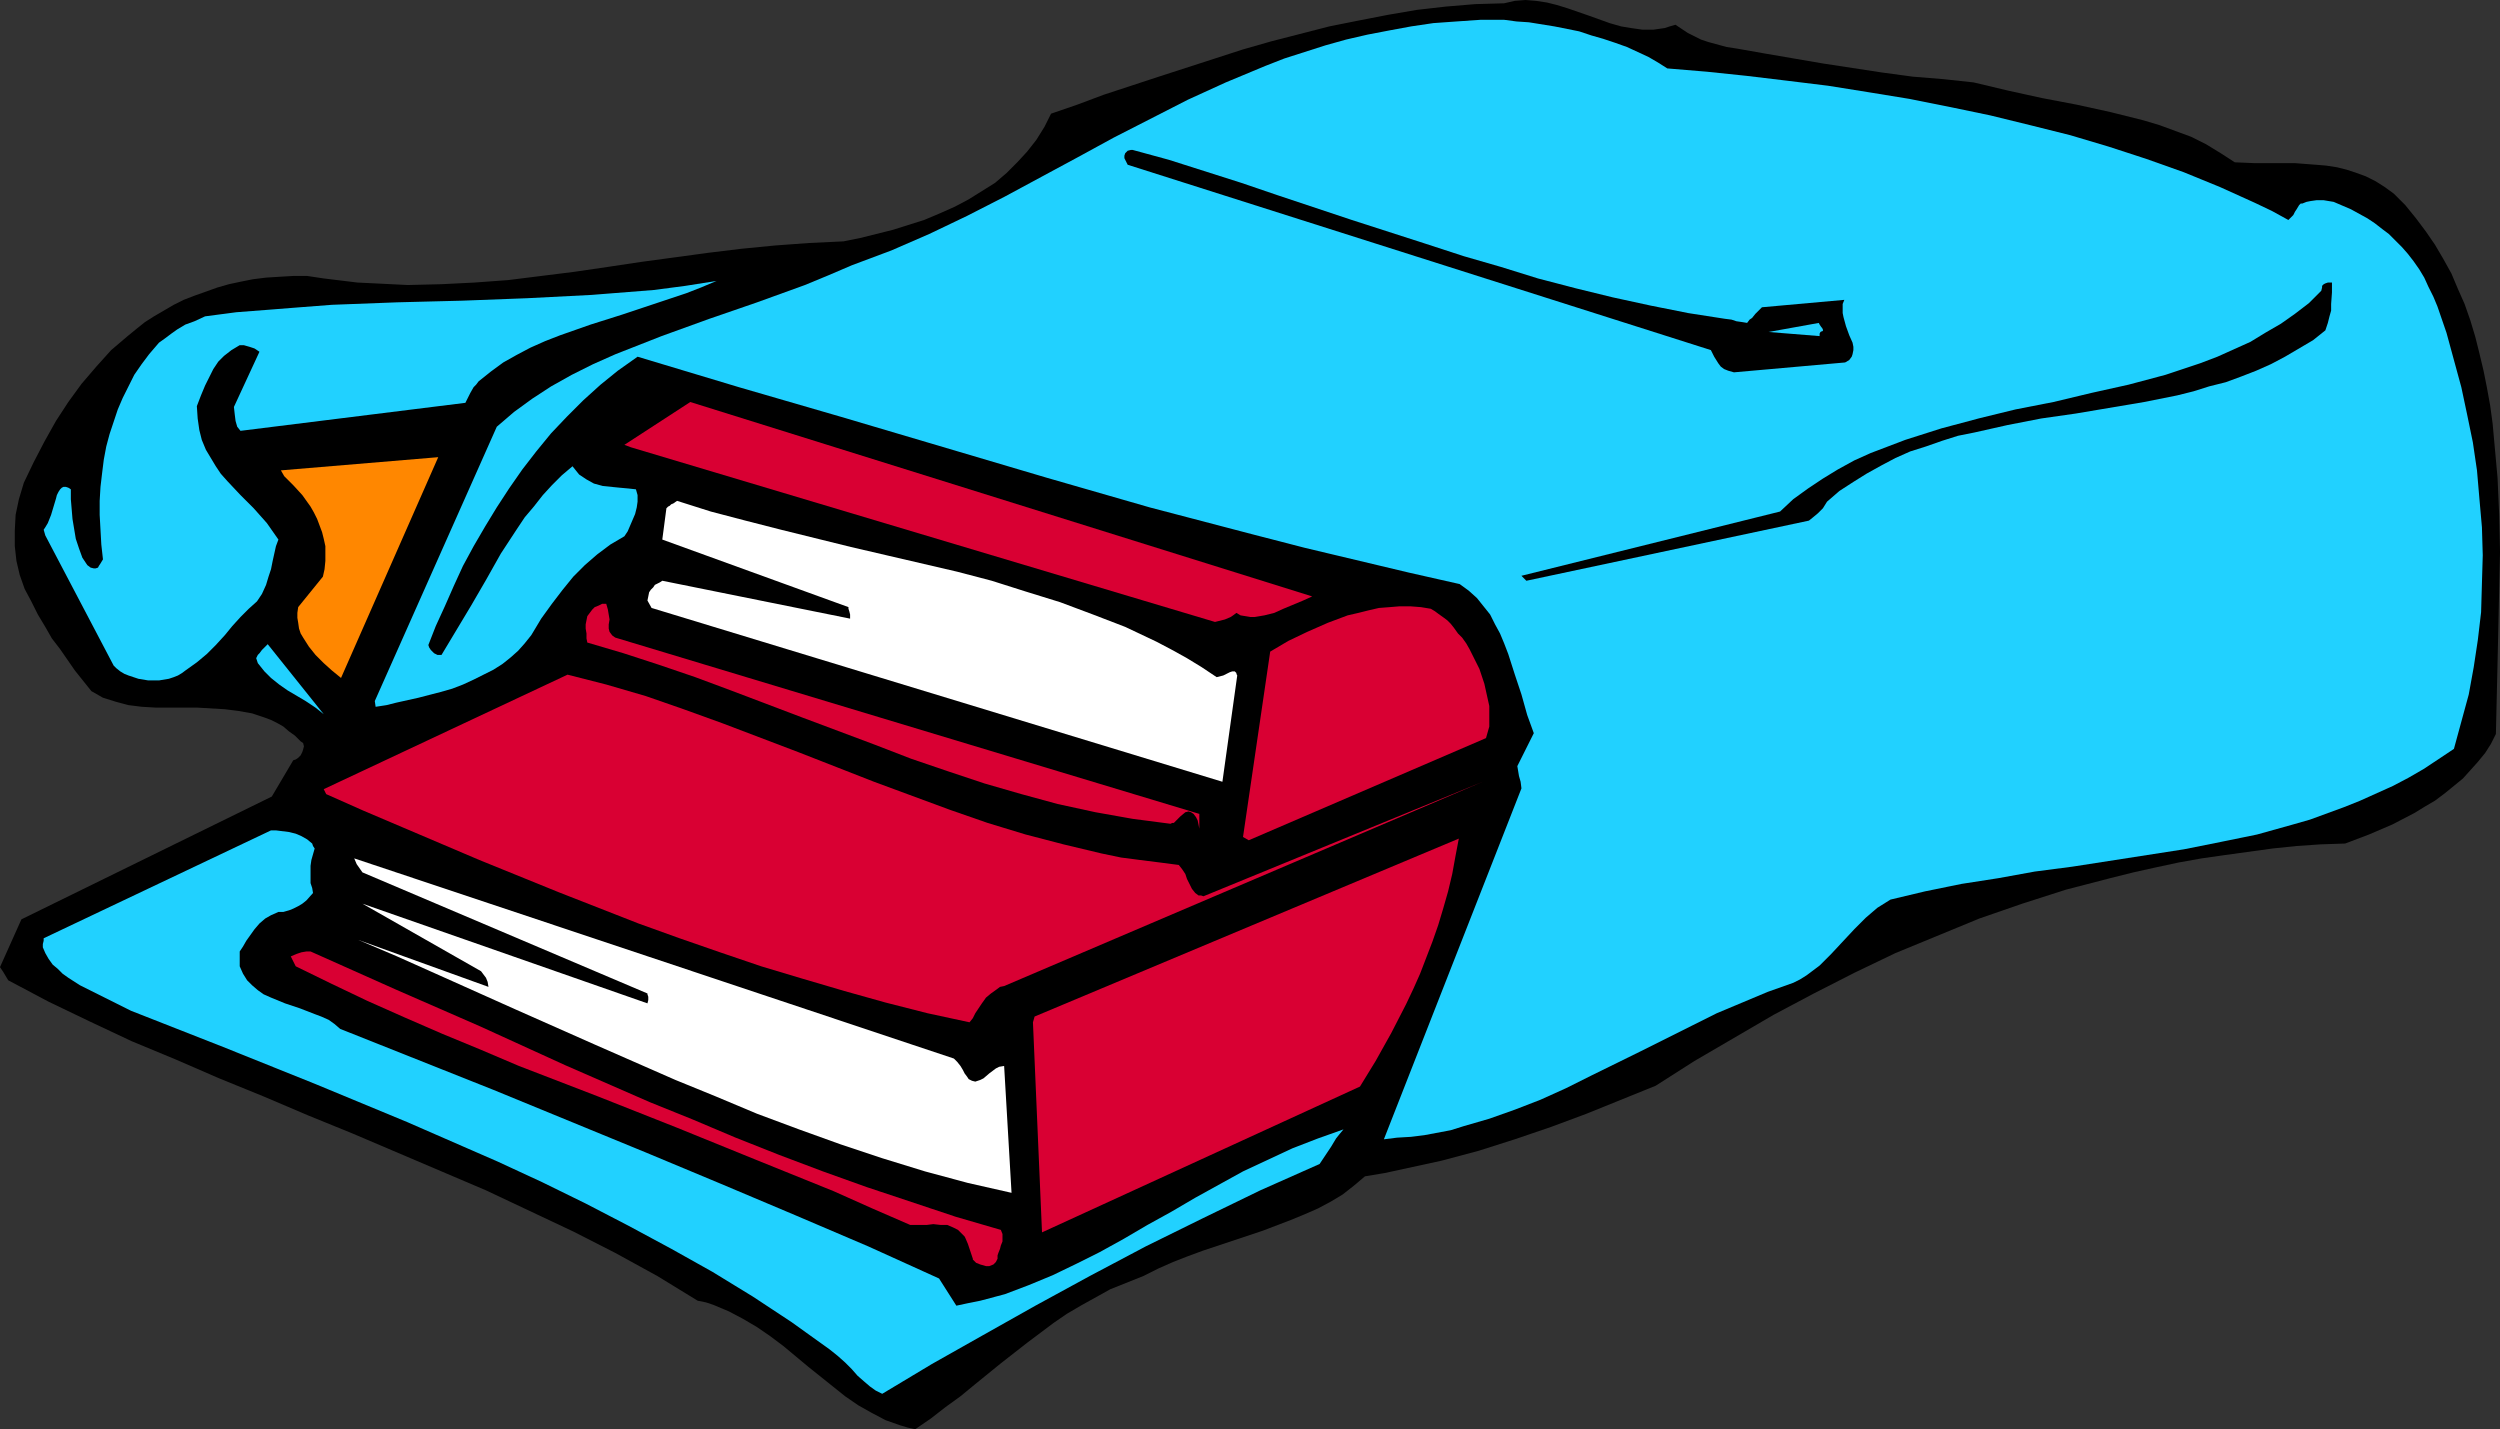
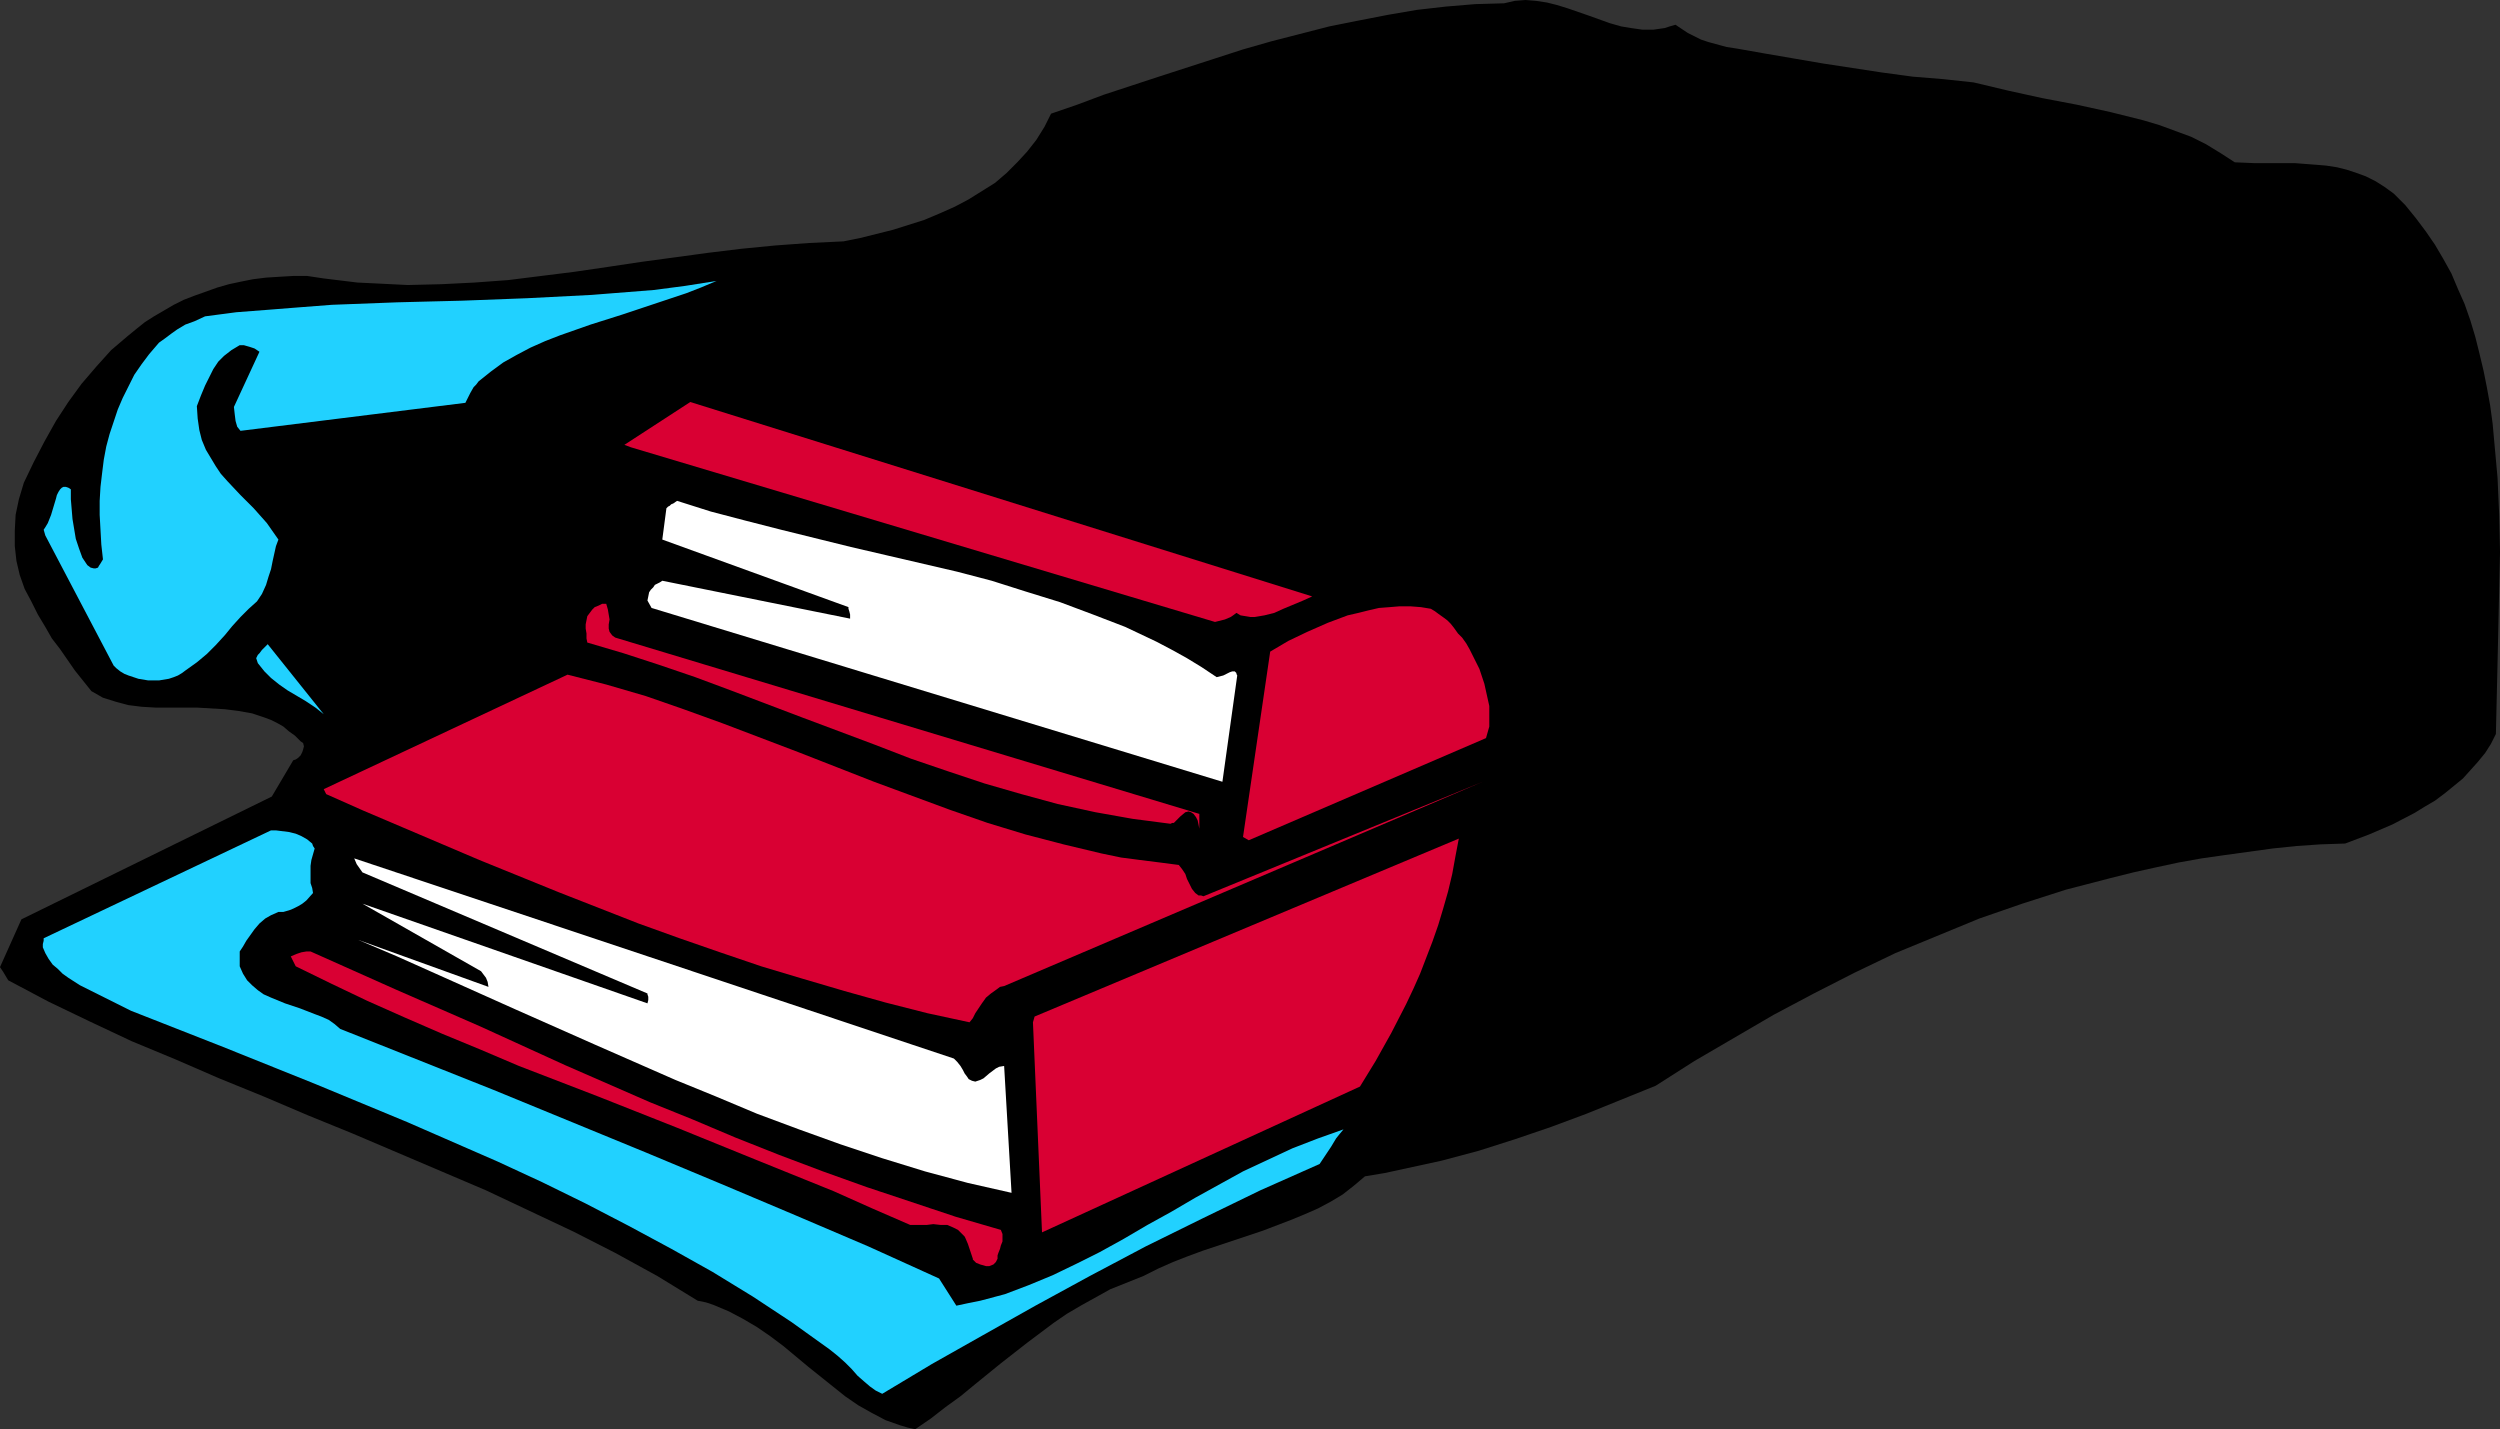
<svg xmlns="http://www.w3.org/2000/svg" xmlns:ns1="http://sodipodi.sourceforge.net/DTD/sodipodi-0.dtd" xmlns:ns2="http://www.inkscape.org/namespaces/inkscape" version="1.0" width="129.766mm" height="74.187mm" id="svg17" ns1:docname="Books in Backpack.wmf">
  <rect width="100%" height="100%" fill="#333333" stroke="none" />
  <ns1:namedview id="namedview17" pagecolor="#ffffff" bordercolor="#000000" borderopacity="0.25" ns2:showpageshadow="2" ns2:pageopacity="0.0" ns2:pagecheckerboard="0" ns2:deskcolor="#d1d1d1" ns2:document-units="mm" />
  <defs id="defs1">
    <pattern id="WMFhbasepattern" patternUnits="userSpaceOnUse" width="6" height="6" x="0" y="0" />
  </defs>
  <path style="fill:#000000;fill-opacity:1;fill-rule:evenodd;stroke:none" d="m 0.646,190.699 0.97,1.616 7.918,4.202 8.08,3.879 8.242,3.879 8.565,3.555 8.565,3.717 8.726,3.555 8.726,3.717 8.726,3.555 17.453,7.434 8.726,3.717 8.565,4.04 8.565,4.04 8.242,4.202 8.242,4.525 7.918,4.848 1.616,0.323 1.454,0.485 3.07,1.293 2.747,1.454 2.747,1.616 2.586,1.778 2.586,1.939 4.848,4.04 4.848,3.879 2.424,1.939 2.586,1.778 2.586,1.454 2.747,1.454 2.747,0.97 1.616,0.485 1.454,0.323 3.07,-2.101 2.909,-2.263 2.909,-2.101 2.747,-2.263 5.171,-4.202 5.171,-4.04 5.171,-3.879 2.586,-1.778 2.747,-1.616 2.909,-1.616 2.909,-1.616 3.232,-1.293 3.232,-1.293 2.909,-1.454 2.909,-1.293 2.909,-1.131 3.07,-1.131 5.818,-1.939 5.818,-1.939 5.494,-2.101 2.747,-1.131 2.586,-1.131 2.424,-1.293 2.424,-1.454 2.262,-1.778 2.101,-1.778 3.878,-0.646 3.717,-0.808 3.717,-0.808 3.717,-0.808 7.272,-1.939 7.11,-2.263 7.11,-2.424 6.949,-2.586 6.787,-2.747 6.787,-2.747 7.595,-4.848 7.757,-4.525 7.757,-4.525 7.918,-4.202 7.918,-4.04 8.08,-3.879 8.242,-3.394 8.242,-3.394 8.403,-2.909 8.565,-2.747 4.363,-1.131 4.363,-1.131 4.525,-1.131 4.363,-0.97 4.525,-0.97 4.525,-0.808 4.525,-0.646 4.686,-0.646 4.686,-0.646 4.686,-0.485 4.686,-0.323 4.848,-0.162 4.686,-1.778 4.525,-1.939 4.363,-2.263 2.101,-1.293 1.939,-1.131 1.939,-1.454 1.778,-1.454 1.778,-1.454 1.454,-1.616 1.454,-1.616 1.454,-1.778 1.131,-1.778 0.97,-1.939 0.162,-6.949 0.162,-6.949 0.162,-7.272 0.162,-7.272 0.162,-7.272 -0.162,-7.272 -0.323,-7.272 -0.646,-7.111 -0.323,-3.555 -0.485,-3.555 -0.646,-3.555 -0.646,-3.232 -0.808,-3.394 -0.808,-3.232 -0.97,-3.232 -1.131,-3.232 -1.293,-2.909 -1.293,-3.071 -1.616,-2.909 -1.616,-2.747 -1.778,-2.586 -1.939,-2.586 -2.101,-2.586 -2.262,-2.263 -1.778,-1.293 -1.778,-1.131 -1.939,-0.97 -1.778,-0.646 -1.939,-0.646 -1.939,-0.485 -2.101,-0.323 -1.939,-0.162 -4.202,-0.323 h -4.04 -3.878 l -3.878,-0.162 -2.747,-1.778 -2.909,-1.778 -2.909,-1.454 -3.07,-1.131 -3.07,-1.131 -3.232,-0.97 -3.232,-0.808 -3.232,-0.808 -6.626,-1.454 -6.787,-1.293 -6.626,-1.454 -3.394,-0.808 -3.394,-0.808 -5.979,-0.646 -5.979,-0.485 -5.979,-0.808 -11.635,-1.778 -5.656,-0.97 -5.656,-0.97 -5.494,-0.97 -2.101,-0.323 -1.778,-0.485 -1.778,-0.485 -1.454,-0.485 -1.293,-0.646 -1.293,-0.646 -2.424,-1.616 -1.131,0.323 -0.97,0.323 -2.262,0.323 h -2.101 l -2.262,-0.323 -1.939,-0.323 -2.262,-0.646 -4.04,-1.454 -4.202,-1.454 -2.101,-0.646 -1.939,-0.485 -2.101,-0.323 L 299.283,0 l -2.101,0.162 -2.101,0.485 -5.656,0.162 -5.818,0.485 -5.656,0.646 -5.656,0.97 -5.818,1.131 -5.656,1.131 -5.656,1.454 -5.656,1.454 -5.656,1.616 -5.494,1.778 -10.989,3.555 -10.827,3.555 -5.171,1.939 -5.171,1.778 -1.293,2.586 -1.616,2.586 -1.778,2.263 -1.939,2.101 -2.101,2.101 -2.262,1.939 -2.586,1.616 -2.586,1.616 -2.747,1.454 -2.909,1.293 -3.07,1.293 -3.07,0.97 -3.07,0.97 -3.232,0.808 -3.232,0.808 -3.232,0.646 -6.787,0.323 -6.626,0.485 -6.626,0.646 -6.626,0.808 -13.09,1.778 -6.464,0.97 -6.626,0.97 -6.464,0.808 -6.464,0.808 -6.626,0.485 -6.464,0.323 -6.626,0.162 -6.464,-0.323 -3.394,-0.162 -6.626,-0.808 -3.232,-0.485 h -2.747 l -2.747,0.162 -2.586,0.162 -2.586,0.323 -2.424,0.485 -2.262,0.485 -2.262,0.646 -2.262,0.808 -2.262,0.808 -2.101,0.808 -1.939,0.97 -1.939,1.131 -1.939,1.131 -1.778,1.131 -1.616,1.293 -1.778,1.454 -3.232,2.747 -2.909,3.232 -2.909,3.394 -2.586,3.555 -2.424,3.717 -2.262,4.04 -2.101,4.04 -1.939,4.04 -0.97,3.232 -0.646,3.071 -0.162,3.071 v 3.071 l 0.323,2.909 0.646,2.747 0.97,2.747 1.293,2.424 1.293,2.586 1.454,2.424 1.293,2.263 1.616,2.101 2.909,4.202 3.232,4.04 1.131,0.646 1.131,0.646 2.586,0.808 2.424,0.646 2.586,0.323 2.747,0.162 h 2.586 5.494 l 2.747,0.162 2.747,0.162 2.586,0.323 2.747,0.485 2.424,0.808 1.293,0.485 1.293,0.646 1.131,0.646 1.131,0.97 1.131,0.808 1.131,1.131 0.485,0.323 0.162,0.646 -0.162,0.646 -0.162,0.485 -0.323,0.646 -0.485,0.485 -0.485,0.323 -0.485,0.162 -4.202,7.111 L 4.202,180.356 0,189.73 Z" id="path1" />
  <path style="fill:#21d1ff;fill-opacity:1;fill-rule:evenodd;stroke:none" d="m 8.403,185.851 0.485,1.131 0.646,1.131 0.808,1.131 0.97,0.808 0.97,0.97 1.131,0.808 2.262,1.454 2.586,1.293 2.586,1.293 2.586,1.293 2.262,1.131 18.099,7.111 18.099,7.272 17.938,7.434 8.888,3.879 8.888,3.879 8.726,4.04 8.565,4.202 8.403,4.363 8.403,4.525 8.08,4.525 7.918,4.848 7.595,5.01 7.434,5.333 1.616,1.293 1.454,1.293 1.293,1.293 1.131,1.293 1.293,1.131 1.131,0.97 1.131,0.808 1.293,0.646 9.696,-5.818 10.019,-5.656 10.342,-5.818 10.666,-5.818 10.989,-5.818 11.15,-5.495 11.312,-5.495 11.635,-5.172 0.646,-0.97 0.646,-0.97 0.97,-1.454 0.97,-1.616 0.646,-0.808 0.808,-0.97 -5.01,1.778 -5.01,1.939 -4.848,2.263 -4.848,2.263 -4.686,2.586 -4.686,2.586 -4.686,2.747 -4.686,2.586 -4.686,2.747 -4.686,2.586 -4.525,2.263 -4.686,2.263 -4.686,1.939 -4.686,1.778 -2.424,0.646 -2.424,0.646 -2.424,0.485 -2.262,0.485 -3.394,-5.333 -13.898,-6.303 -14.382,-6.141 -14.544,-6.141 -14.706,-6.141 -29.896,-12.282 -30.058,-11.959 -1.131,-0.97 -1.131,-0.808 -1.454,-0.646 -1.293,-0.485 -2.909,-1.131 -2.909,-0.97 -2.747,-1.131 -1.454,-0.646 -1.131,-0.808 -1.131,-0.97 -0.97,-0.97 -0.808,-1.293 -0.646,-1.454 v -2.909 l 0.646,-0.97 0.646,-1.131 0.808,-1.131 0.808,-1.131 0.97,-1.131 1.131,-0.97 1.131,-0.646 1.454,-0.646 h 0.97 l 1.131,-0.323 0.808,-0.323 0.97,-0.485 0.808,-0.485 0.808,-0.646 1.293,-1.454 -0.162,-0.97 -0.323,-0.97 v -1.131 -1.131 -1.131 l 0.162,-1.131 0.323,-1.131 0.323,-1.131 -0.323,-0.485 -0.162,-0.485 -0.97,-0.808 -1.131,-0.646 -1.131,-0.485 -1.293,-0.323 -1.293,-0.162 -1.293,-0.162 H 53.166 L 8.565,184.073 v 0.485 l -0.162,0.646 z" id="path2" />
  <path style="fill:#21d1ff;fill-opacity:1;fill-rule:evenodd;stroke:none" d="m 8.888,105.046 13.413,25.534 0.485,0.485 0.808,0.646 0.808,0.485 0.808,0.323 1.939,0.646 1.939,0.323 h 2.101 l 0.97,-0.162 0.97,-0.162 0.97,-0.323 0.808,-0.323 0.808,-0.485 0.646,-0.485 2.262,-1.616 1.939,-1.616 1.778,-1.778 1.778,-1.939 1.454,-1.778 1.616,-1.778 1.616,-1.616 1.616,-1.454 0.97,-1.454 0.808,-1.778 0.485,-1.616 0.485,-1.454 0.323,-1.616 0.323,-1.454 0.323,-1.454 0.485,-1.293 -1.131,-1.616 -1.131,-1.616 -2.586,-2.909 -2.586,-2.586 -2.586,-2.747 -1.293,-1.454 -0.97,-1.454 -0.97,-1.616 -0.97,-1.616 -0.808,-1.939 -0.485,-1.939 -0.323,-2.263 -0.162,-2.424 0.808,-2.101 0.808,-1.939 0.808,-1.616 0.808,-1.616 0.97,-1.454 1.131,-1.131 1.454,-1.131 1.616,-0.97 h 0.808 l 1.131,0.323 0.97,0.323 0.485,0.323 0.485,0.323 -5.01,10.828 0.162,1.454 0.162,1.293 0.323,1.131 0.646,0.808 44.117,-5.495 0.485,-0.97 0.485,-0.97 0.646,-1.131 0.485,-0.485 0.485,-0.646 2.424,-1.939 2.424,-1.778 2.586,-1.454 2.747,-1.454 2.909,-1.293 2.909,-1.131 5.979,-2.101 6.141,-1.939 6.302,-2.101 6.302,-2.101 2.909,-1.131 3.07,-1.293 -6.141,0.97 -6.141,0.808 -6.141,0.485 -6.141,0.485 -6.302,0.323 -6.302,0.323 -12.766,0.485 -6.464,0.162 -6.302,0.162 -12.766,0.485 -6.302,0.485 -6.141,0.485 -6.302,0.485 -6.141,0.808 -2.101,0.97 -1.778,0.646 -1.616,0.97 -1.131,0.808 -1.293,0.97 -1.131,0.808 -1.939,2.263 -1.454,1.939 -1.454,2.101 -1.131,2.263 -1.131,2.263 -0.97,2.263 -0.808,2.424 -0.808,2.424 -0.646,2.424 -0.485,2.586 -0.323,2.586 -0.323,2.747 -0.162,2.747 v 2.747 l 0.162,2.909 0.162,2.909 0.323,2.909 -0.485,0.808 -0.323,0.485 -0.162,0.323 -0.485,0.162 h -0.323 l -0.646,-0.162 -0.646,-0.485 -0.97,-1.454 -0.646,-1.778 -0.646,-1.939 -0.323,-1.939 -0.323,-1.939 -0.162,-1.939 -0.162,-1.939 v -1.939 l -0.485,-0.323 -0.485,-0.162 h -0.485 l -0.323,0.162 -0.323,0.323 -0.323,0.485 -0.323,0.646 -0.162,0.646 -0.485,1.616 -0.485,1.616 -0.646,1.616 -0.485,0.808 -0.323,0.485 z" id="path3" />
  <path style="fill:#21d1ff;fill-opacity:1;fill-rule:evenodd;stroke:none" d="m 50.581,130.096 1.293,1.616 1.293,1.293 1.616,1.293 1.616,1.131 3.555,2.101 1.939,1.293 1.616,1.293 -10.989,-13.737 -0.646,0.646 -0.485,0.485 -0.485,0.646 -0.323,0.323 -0.323,0.646 z" id="path4" />
-   <path style="fill:#ff8700;fill-opacity:1;fill-rule:evenodd;stroke:none" d="m 55.752,93.41 1.778,1.778 1.778,1.939 1.616,2.263 0.646,1.131 0.646,1.293 0.485,1.293 0.485,1.293 0.323,1.293 0.323,1.454 v 1.454 1.454 l -0.162,1.616 -0.323,1.454 -4.848,5.98 -0.162,1.131 v 0.97 l 0.162,0.97 0.162,1.131 0.323,0.97 0.485,0.808 1.131,1.778 1.293,1.616 1.616,1.616 1.616,1.454 1.778,1.454 19.069,-43.311 -30.866,2.586 z" id="path5" />
  <path style="fill:#d90033;fill-opacity:1;fill-rule:evenodd;stroke:none" d="m 58.014,189.568 6.949,3.394 7.11,3.394 7.272,3.232 7.434,3.232 7.434,3.071 7.595,3.232 15.514,5.98 15.514,6.141 15.514,6.303 15.19,6.141 7.595,3.394 7.434,3.232 h 1.616 1.616 l 1.293,-0.162 1.454,0.162 h 1.293 l 1.131,0.485 0.97,0.485 0.485,0.485 0.485,0.485 0.323,0.323 0.162,0.323 0.485,1.131 0.485,1.454 0.485,1.454 v 0.162 l 0.162,0.162 0.485,0.485 0.808,0.323 1.131,0.323 h 0.646 l 0.808,-0.323 0.485,-0.485 0.162,-0.323 0.162,-0.323 v -0.646 l 0.162,-0.485 0.323,-0.808 0.162,-0.646 0.323,-0.808 v -0.808 -0.646 l -0.323,-0.808 -8.888,-2.586 -8.726,-2.909 -8.726,-2.909 -8.565,-3.071 -8.565,-3.232 -8.565,-3.394 -8.403,-3.555 -8.403,-3.394 -16.645,-7.272 -16.645,-7.596 -16.645,-7.272 -16.645,-7.434 h -0.808 l -0.97,0.162 -0.97,0.323 -1.131,0.485 z" id="path6" />
  <path style="fill:#d90033;fill-opacity:1;fill-rule:evenodd;stroke:none" d="m 63.994,155.792 7.272,3.232 7.595,3.232 15.19,6.464 15.514,6.303 15.675,6.141 8.08,2.909 7.918,2.747 8.08,2.747 8.08,2.424 8.242,2.424 8.08,2.263 8.242,2.101 8.242,1.778 0.646,-0.808 0.485,-0.97 1.293,-1.939 0.808,-1.131 0.97,-0.808 1.131,-0.808 0.646,-0.485 0.808,-0.162 93.889,-40.079 -54.782,22.464 -0.485,-0.162 h -0.485 l -0.646,-0.485 -0.646,-0.808 -0.485,-0.97 -0.485,-0.97 -0.323,-0.97 -0.646,-0.97 -0.646,-0.808 -3.717,-0.485 -3.878,-0.485 -3.717,-0.485 -3.878,-0.808 -7.434,-1.778 -7.434,-1.939 -7.434,-2.263 -7.434,-2.586 -7.434,-2.747 -7.434,-2.747 -14.867,-5.818 -14.867,-5.656 -7.595,-2.747 -7.434,-2.586 -7.757,-2.263 -7.595,-1.939 -47.834,22.464 z" id="path7" />
  <path style="fill:#ffffff;fill-opacity:1;fill-rule:evenodd;stroke:none" d="m 69.973,169.529 1.131,1.616 55.914,23.757 v 0.162 l 0.162,0.485 v 0.646 l -0.162,0.646 -55.914,-19.555 23.27,13.252 0.485,0.646 0.485,0.646 0.323,0.808 0.162,0.97 v 0 l -25.533,-9.212 7.595,3.232 7.595,3.394 15.514,6.949 15.675,6.949 15.837,6.949 7.918,3.232 8.08,3.394 8.242,3.071 8.08,2.909 8.242,2.747 8.403,2.586 8.403,2.263 8.565,1.939 -1.454,-24.888 -0.97,0.162 -0.646,0.323 -1.293,0.97 -1.131,0.97 -0.646,0.323 -0.97,0.323 -0.646,-0.162 -0.646,-0.323 -0.323,-0.485 -0.485,-0.646 -0.323,-0.646 -0.485,-0.808 -0.646,-0.808 -0.646,-0.646 -117.645,-39.271 z" id="path8" />
-   <path style="fill:#21d1ff;fill-opacity:1;fill-rule:evenodd;stroke:none" d="m 73.528,137.53 0.162,1.131 2.101,-0.323 1.939,-0.485 4.363,-0.97 4.363,-1.131 2.262,-0.646 2.101,-0.808 2.101,-0.97 1.939,-0.97 1.939,-0.97 1.778,-1.131 1.616,-1.293 1.454,-1.293 1.293,-1.454 1.293,-1.616 1.939,-3.232 2.101,-2.909 2.101,-2.747 2.101,-2.586 2.262,-2.263 2.424,-2.101 2.586,-1.939 2.747,-1.616 0.646,-0.97 0.485,-1.131 0.485,-1.131 0.485,-1.131 0.323,-1.293 0.162,-1.131 v -1.293 l -0.323,-1.131 -1.454,-0.162 -1.778,-0.162 -1.616,-0.162 -1.616,-0.162 -1.778,-0.485 -1.454,-0.808 -1.454,-0.97 -0.646,-0.808 -0.646,-0.808 -2.101,1.778 -1.939,1.939 -1.778,1.939 -1.778,2.263 -1.778,2.101 -1.616,2.424 -3.07,4.687 -2.909,5.172 -2.909,5.01 -2.909,4.848 -2.909,4.848 h -0.808 l -0.646,-0.323 -0.646,-0.646 -0.323,-0.485 -0.162,-0.485 1.454,-3.717 1.778,-3.879 1.778,-4.04 1.778,-3.879 2.101,-3.879 2.262,-3.879 2.262,-3.717 2.424,-3.717 2.586,-3.717 2.747,-3.555 2.909,-3.555 3.07,-3.232 3.232,-3.232 3.394,-3.071 3.394,-2.747 3.878,-2.747 19.877,5.98 20.038,5.818 20.2,5.98 20.2,5.98 20.2,5.818 20.362,5.333 10.019,2.586 10.181,2.424 10.181,2.424 10.019,2.263 1.778,1.293 1.616,1.454 1.293,1.616 1.293,1.616 0.97,1.939 0.97,1.778 0.808,1.939 0.808,2.101 1.293,4.04 1.293,3.879 1.131,4.04 0.646,1.778 0.646,1.778 -3.232,6.464 0.162,0.97 0.162,0.97 0.323,1.131 0.162,1.293 -26.987,68.846 2.586,-0.323 2.747,-0.162 2.586,-0.323 2.586,-0.485 2.586,-0.485 2.586,-0.808 5.01,-1.454 5.01,-1.778 5.01,-1.939 5.01,-2.263 4.848,-2.424 9.858,-4.848 10.019,-5.01 4.848,-2.424 5.01,-2.101 5.01,-2.101 5.01,-1.778 1.293,-0.646 1.293,-0.808 1.293,-0.97 1.293,-0.97 2.262,-2.263 2.262,-2.424 2.262,-2.424 2.262,-2.263 1.131,-0.97 1.131,-0.97 1.293,-0.808 1.293,-0.808 6.787,-1.616 7.11,-1.454 7.272,-1.131 7.11,-1.293 7.434,-0.97 7.272,-1.131 7.272,-1.131 7.272,-1.131 7.272,-1.454 7.11,-1.454 6.949,-1.939 3.394,-0.97 6.626,-2.424 3.232,-1.293 3.232,-1.454 3.232,-1.454 3.07,-1.616 3.07,-1.778 2.909,-1.939 2.909,-1.939 1.454,-5.333 1.454,-5.333 0.97,-5.333 0.808,-5.333 0.646,-5.495 0.162,-5.656 0.162,-5.495 -0.162,-5.495 -0.485,-5.495 -0.485,-5.656 -0.808,-5.495 -1.131,-5.495 -1.131,-5.333 -1.454,-5.333 -1.454,-5.333 -1.778,-5.172 -0.808,-1.939 -0.97,-1.939 -0.808,-1.778 -0.97,-1.616 -1.131,-1.616 -1.131,-1.454 -1.131,-1.293 -1.293,-1.293 -1.293,-1.293 -1.293,-0.97 -1.454,-1.131 -1.454,-0.97 -3.232,-1.778 -3.394,-1.454 -0.97,-0.162 -0.97,-0.162 h -0.646 -0.808 l -1.131,0.162 -0.808,0.162 -0.808,0.323 h -0.323 l -0.323,0.323 -0.485,0.808 -0.323,0.485 -0.323,0.646 -0.485,0.485 -0.485,0.485 -3.232,-1.778 -3.394,-1.616 -6.787,-3.071 -7.11,-2.909 -7.272,-2.586 -7.434,-2.424 -7.595,-2.263 -7.757,-1.939 -7.918,-1.939 -7.757,-1.616 -8.08,-1.616 -7.918,-1.293 -8.08,-1.293 -7.918,-0.97 -8.08,-0.97 -7.757,-0.808 -7.757,-0.646 -1.778,-1.131 -1.939,-1.131 -2.101,-0.97 -2.101,-0.97 -2.262,-0.808 -2.424,-0.808 -2.262,-0.646 -2.424,-0.808 -4.848,-0.97 -5.01,-0.808 -2.424,-0.162 -2.424,-0.323 h -2.424 -2.262 l -4.686,0.323 -4.525,0.323 -4.363,0.646 -4.363,0.808 -4.202,0.808 -4.202,0.97 -4.04,1.131 -4.04,1.293 -4.04,1.293 -3.717,1.454 -3.878,1.616 -3.878,1.616 -7.434,3.394 -7.272,3.717 -7.272,3.717 -7.11,3.879 -14.382,7.757 -7.272,3.717 -7.434,3.555 -3.717,1.616 -3.717,1.616 -3.878,1.454 -3.878,1.454 -4.525,1.939 -4.686,1.939 -9.373,3.394 -9.373,3.232 -9.373,3.394 -4.525,1.778 -4.525,1.778 -4.363,1.939 -4.202,2.101 -4.04,2.263 -3.717,2.424 -3.555,2.586 -3.394,2.909 z" id="path9" />
  <path style="fill:#d90033;fill-opacity:1;fill-rule:evenodd;stroke:none" d="m 114.897,122.5 v 0.808 l 0.162,0.97 v 0.97 l 0.162,0.808 7.11,2.101 6.949,2.263 7.11,2.424 6.949,2.586 14.059,5.333 14.221,5.333 7.11,2.747 7.11,2.424 7.272,2.424 7.272,2.101 7.11,1.939 7.434,1.616 7.272,1.293 3.717,0.485 3.717,0.485 0.323,-0.162 h 0.323 l 0.646,-0.646 0.646,-0.646 0.97,-0.808 0.646,-0.162 0.485,0.162 0.485,0.323 0.485,0.646 0.323,0.646 0.162,0.808 0.162,0.808 v 0.808 -3.717 l -114.574,-34.584 -0.485,-0.323 -0.162,-0.162 -0.485,-0.646 -0.162,-0.646 v -0.808 l 0.162,-0.97 -0.162,-0.97 -0.162,-0.97 -0.323,-1.131 h -0.808 l -0.646,0.323 -0.808,0.323 -0.485,0.485 -0.485,0.646 -0.485,0.646 -0.162,0.808 z" id="path10" />
-   <path style="fill:#d90033;fill-opacity:1;fill-rule:evenodd;stroke:none" d="m 123.785,87.754 114.574,34.261 1.939,-0.485 1.131,-0.485 0.485,-0.323 0.646,-0.485 0.808,0.485 0.97,0.162 0.97,0.162 h 0.808 l 1.939,-0.323 1.939,-0.485 1.778,-0.808 3.878,-1.616 1.778,-0.808 -122.008,-38.14 -12.928,8.404 z" id="path11" />
+   <path style="fill:#d90033;fill-opacity:1;fill-rule:evenodd;stroke:none" d="m 123.785,87.754 114.574,34.261 1.939,-0.485 1.131,-0.485 0.485,-0.323 0.646,-0.485 0.808,0.485 0.97,0.162 0.97,0.162 h 0.808 l 1.939,-0.323 1.939,-0.485 1.778,-0.808 3.878,-1.616 1.778,-0.808 -122.008,-38.14 -12.928,8.404 " id="path11" />
  <path style="fill:#ffffff;fill-opacity:1;fill-rule:evenodd;stroke:none" d="m 127.017,117.813 0.808,1.454 111.989,34.1 2.909,-20.848 -0.162,-0.323 v -0.162 l -0.323,-0.323 h -0.485 l -0.485,0.162 -0.646,0.323 -0.646,0.323 -0.646,0.162 -0.646,0.162 -2.909,-1.939 -2.909,-1.778 -2.909,-1.616 -3.07,-1.616 -3.07,-1.454 -3.07,-1.454 -6.302,-2.424 -6.464,-2.424 -6.787,-2.101 -6.626,-2.101 -6.787,-1.778 -13.898,-3.232 -6.949,-1.616 -13.736,-3.394 -6.949,-1.778 -6.787,-1.778 -6.626,-2.101 -0.485,0.323 -0.162,0.162 h -0.162 l -0.162,0.162 h -0.162 l -0.323,0.323 -0.323,0.162 -0.323,0.323 -0.808,6.141 36.522,13.252 v 0.323 l 0.162,0.485 0.162,0.646 v 0.808 l -36.845,-7.434 -0.485,0.323 -0.323,0.162 -0.646,0.323 -0.323,0.485 -0.485,0.485 -0.323,0.485 -0.162,0.808 z" id="path12" />
  <path style="fill:#d90033;fill-opacity:1;fill-rule:evenodd;stroke:none" d="m 202.646,200.558 1.778,41.21 62.378,-28.605 3.07,-5.01 3.07,-5.495 2.909,-5.656 1.454,-3.071 1.293,-2.909 2.424,-6.303 1.131,-3.232 0.97,-3.232 0.97,-3.394 0.808,-3.394 0.646,-3.555 0.646,-3.394 -83.224,34.908 z" id="path13" />
  <path style="fill:#000000;fill-opacity:1;fill-rule:evenodd;stroke:none" d="m 220.584,31.029 0.646,1.293 114.413,36.362 0.646,1.293 0.808,1.293 0.485,0.646 0.646,0.485 0.808,0.323 1.131,0.323 21.816,-1.939 0.808,-0.485 0.485,-0.646 0.162,-0.485 0.162,-0.808 v -0.646 l -0.162,-0.808 -0.646,-1.454 -0.646,-1.778 -0.485,-1.778 -0.162,-0.808 v -0.97 -0.808 l 0.323,-0.808 -16.16,1.454 -0.646,0.646 -0.646,0.646 -0.646,0.808 -0.485,0.323 -0.485,0.646 -0.97,-0.162 -1.131,-0.162 -0.97,-0.323 -1.293,-0.162 -7.272,-1.131 -7.272,-1.454 -7.434,-1.616 -7.272,-1.778 -7.434,-1.939 -7.272,-2.263 -7.272,-2.101 -7.434,-2.424 -14.544,-4.687 -14.544,-4.848 -7.11,-2.424 -7.11,-2.263 -7.11,-2.263 -7.11,-1.939 h -0.323 l -0.646,0.162 -0.162,0.162 -0.323,0.323 -0.162,0.485 z" id="path14" />
  <path style="fill:#d90033;fill-opacity:1;fill-rule:evenodd;stroke:none" d="m 244.985,164.842 46.541,-20.04 0.323,-1.131 0.323,-1.131 v -1.293 -1.293 -1.454 l -0.323,-1.454 -0.646,-2.909 -0.97,-2.909 -1.293,-2.586 -0.646,-1.293 -0.646,-1.131 -0.808,-1.131 -0.808,-0.808 -0.808,-1.131 -0.646,-0.808 -0.646,-0.646 -0.646,-0.485 -1.131,-0.808 -0.646,-0.485 -0.808,-0.485 -1.939,-0.323 -2.101,-0.162 h -2.101 l -1.939,0.162 -2.101,0.162 -2.101,0.485 -1.939,0.485 -2.101,0.485 -3.878,1.454 -4.04,1.778 -3.717,1.778 -3.555,2.101 -5.333,36.362 z" id="path15" />
  <path style="fill:#000000;fill-opacity:1;fill-rule:evenodd;stroke:none" d="m 299.444,113.935 55.429,-11.797 v 0 l 0.808,-0.646 0.97,-0.808 0.97,-0.97 0.808,-1.293 2.424,-2.101 2.747,-1.778 2.586,-1.616 2.909,-1.616 2.747,-1.454 2.909,-1.293 3.07,-0.97 3.232,-1.131 3.07,-0.97 3.232,-0.646 6.464,-1.454 6.626,-1.293 6.787,-0.97 13.413,-2.263 6.464,-1.293 3.232,-0.808 3.07,-0.97 3.232,-0.808 3.07,-1.131 2.909,-1.131 2.909,-1.293 2.747,-1.454 2.747,-1.616 2.747,-1.616 2.424,-1.939 0.485,-1.454 0.323,-1.293 0.323,-1.131 v -1.293 l 0.162,-2.263 V 55.432 h -0.808 l -0.485,0.162 -0.323,0.162 -0.323,0.323 v 0.323 l -0.162,0.646 -2.424,2.424 -2.747,2.101 -2.747,1.939 -3.07,1.778 -2.909,1.778 -3.232,1.454 -3.232,1.454 -3.394,1.293 -3.394,1.131 -3.394,1.131 -7.272,1.939 -7.272,1.616 -7.434,1.778 -7.434,1.454 -7.272,1.778 -7.272,1.939 -3.555,1.131 -3.555,1.131 -3.394,1.293 -3.394,1.293 -3.232,1.454 -3.232,1.778 -2.909,1.778 -2.909,1.939 -2.909,2.101 -2.586,2.424 -50.742,12.606 z" id="path16" />
-   <path style="fill:#21d1ff;fill-opacity:1;fill-rule:evenodd;stroke:none" d="m 346.955,65.129 10.019,0.808 v -0.323 -0.162 l 0.162,-0.323 0.323,-0.162 h 0.162 v -0.162 -0.162 l -0.162,-0.323 -0.162,-0.162 -0.323,-0.485 -0.162,-0.323 z" id="path17" />
</svg>